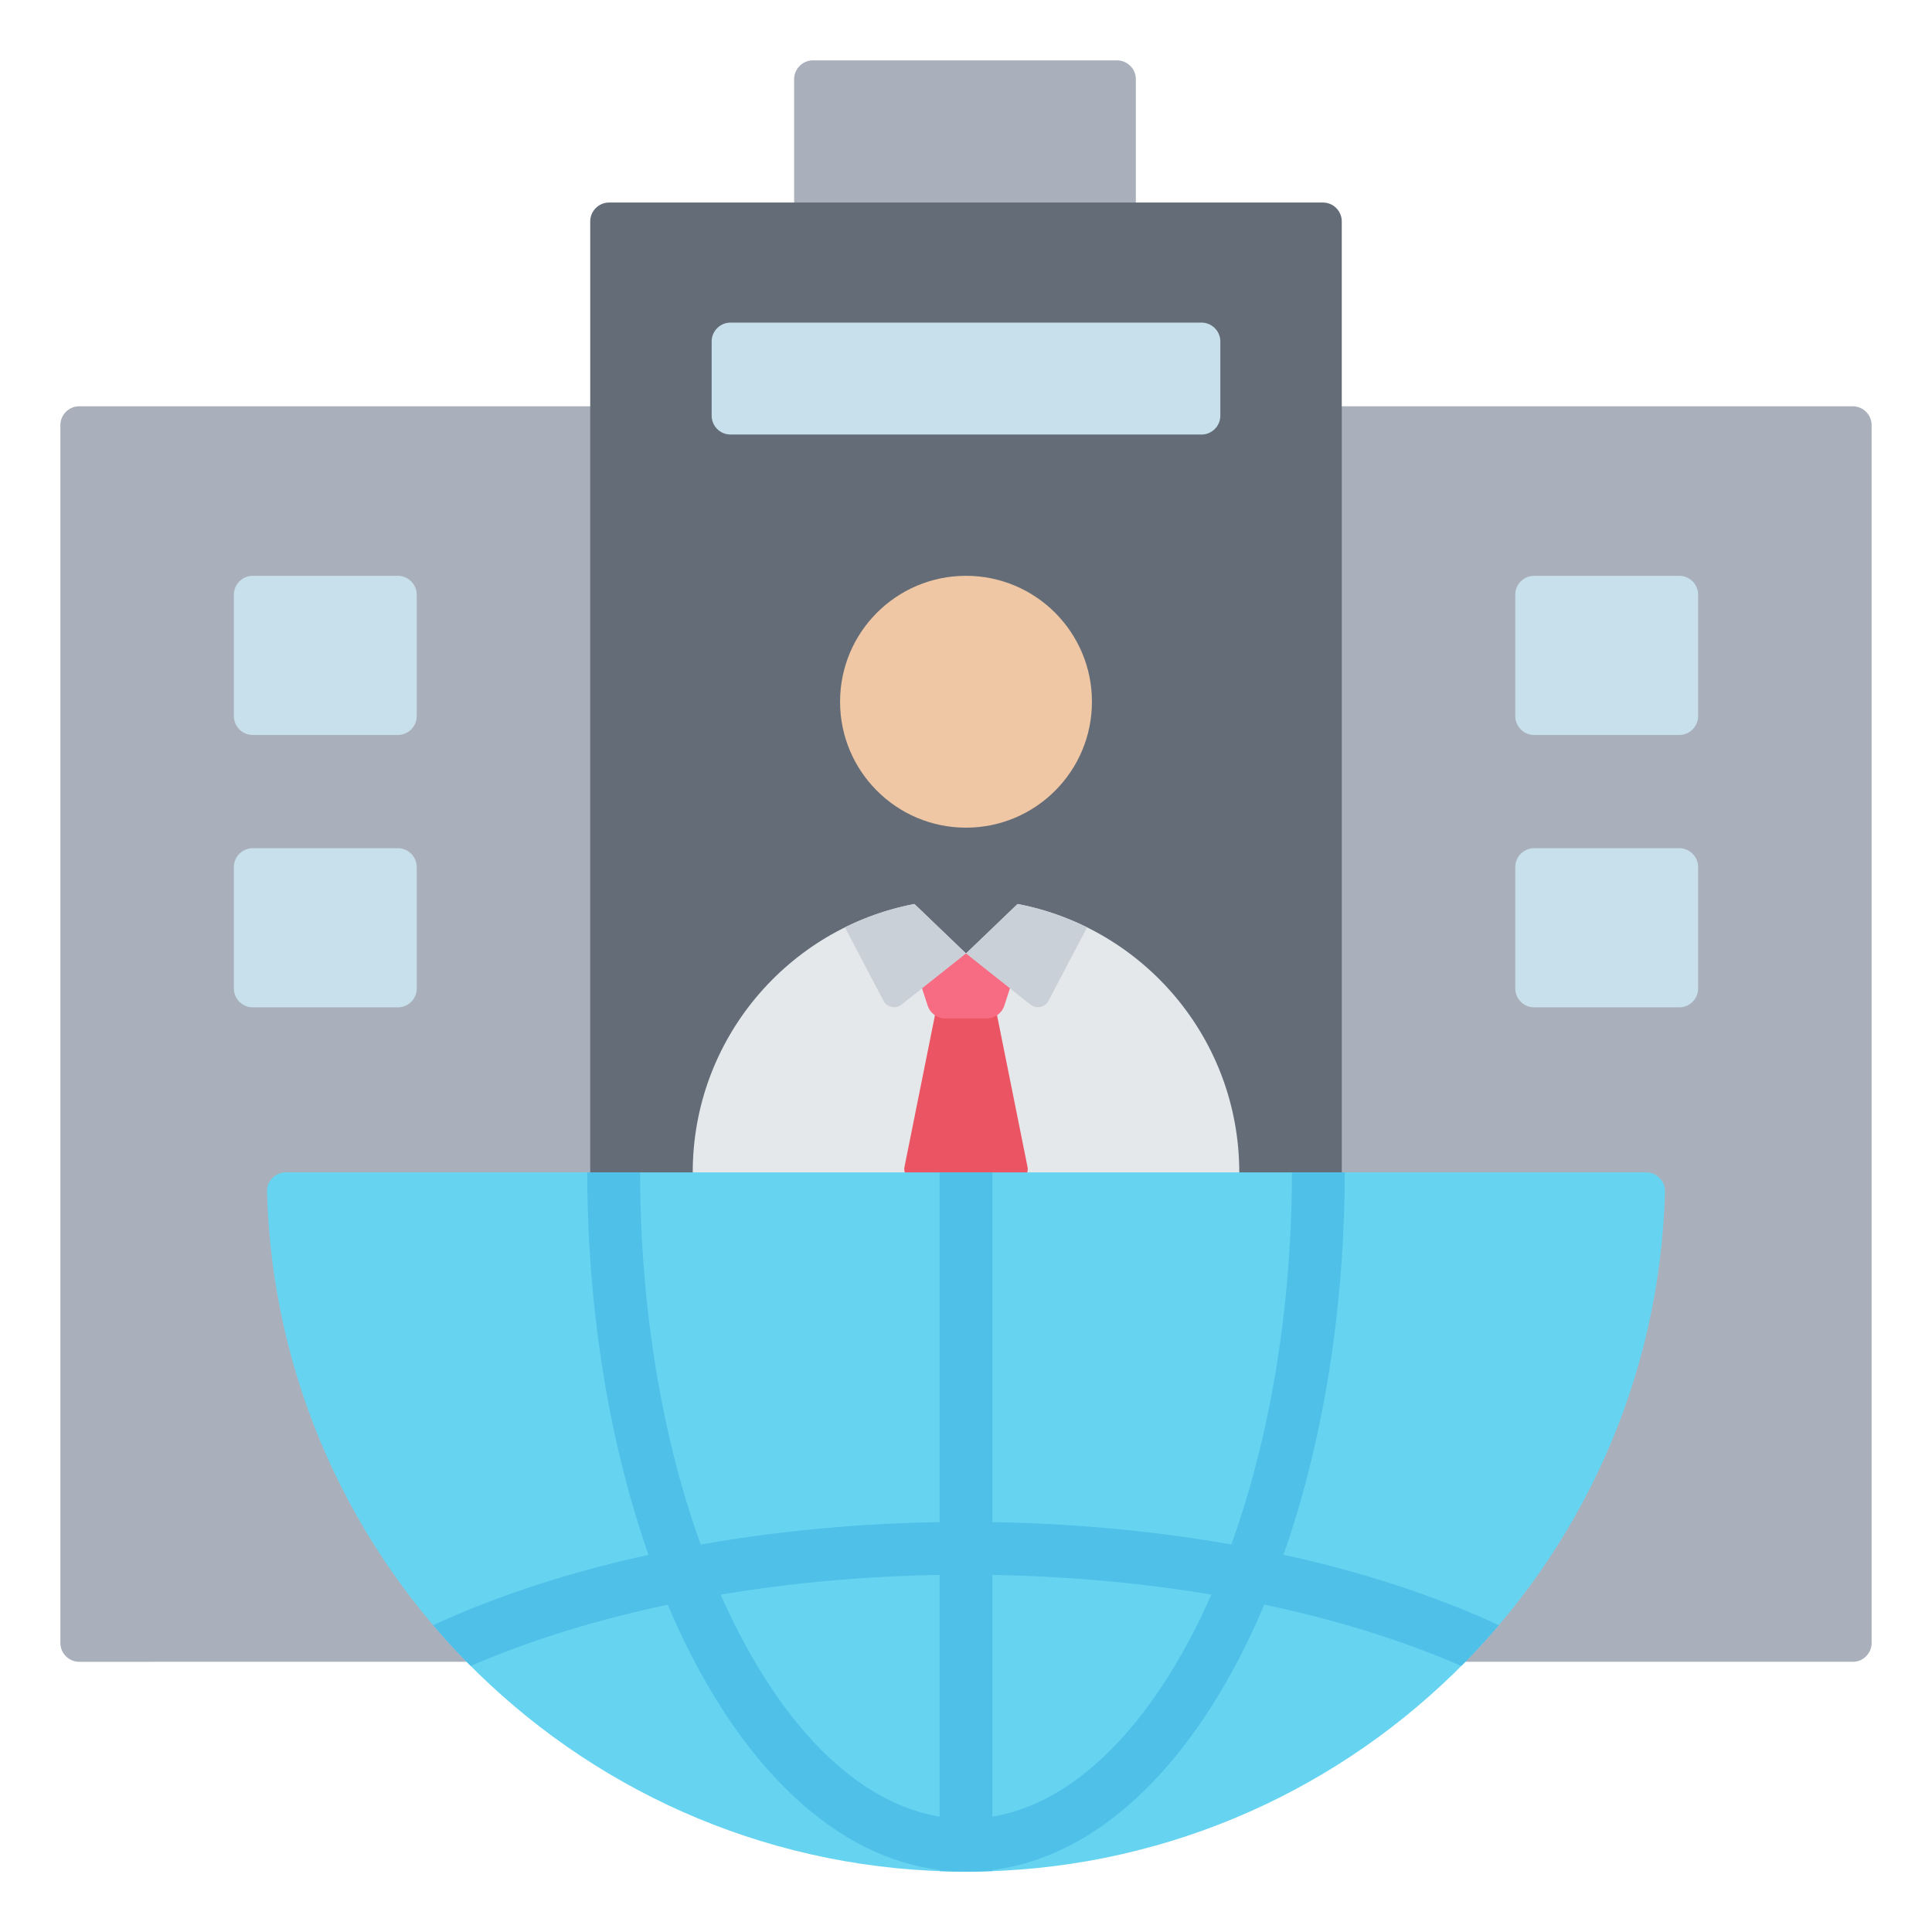
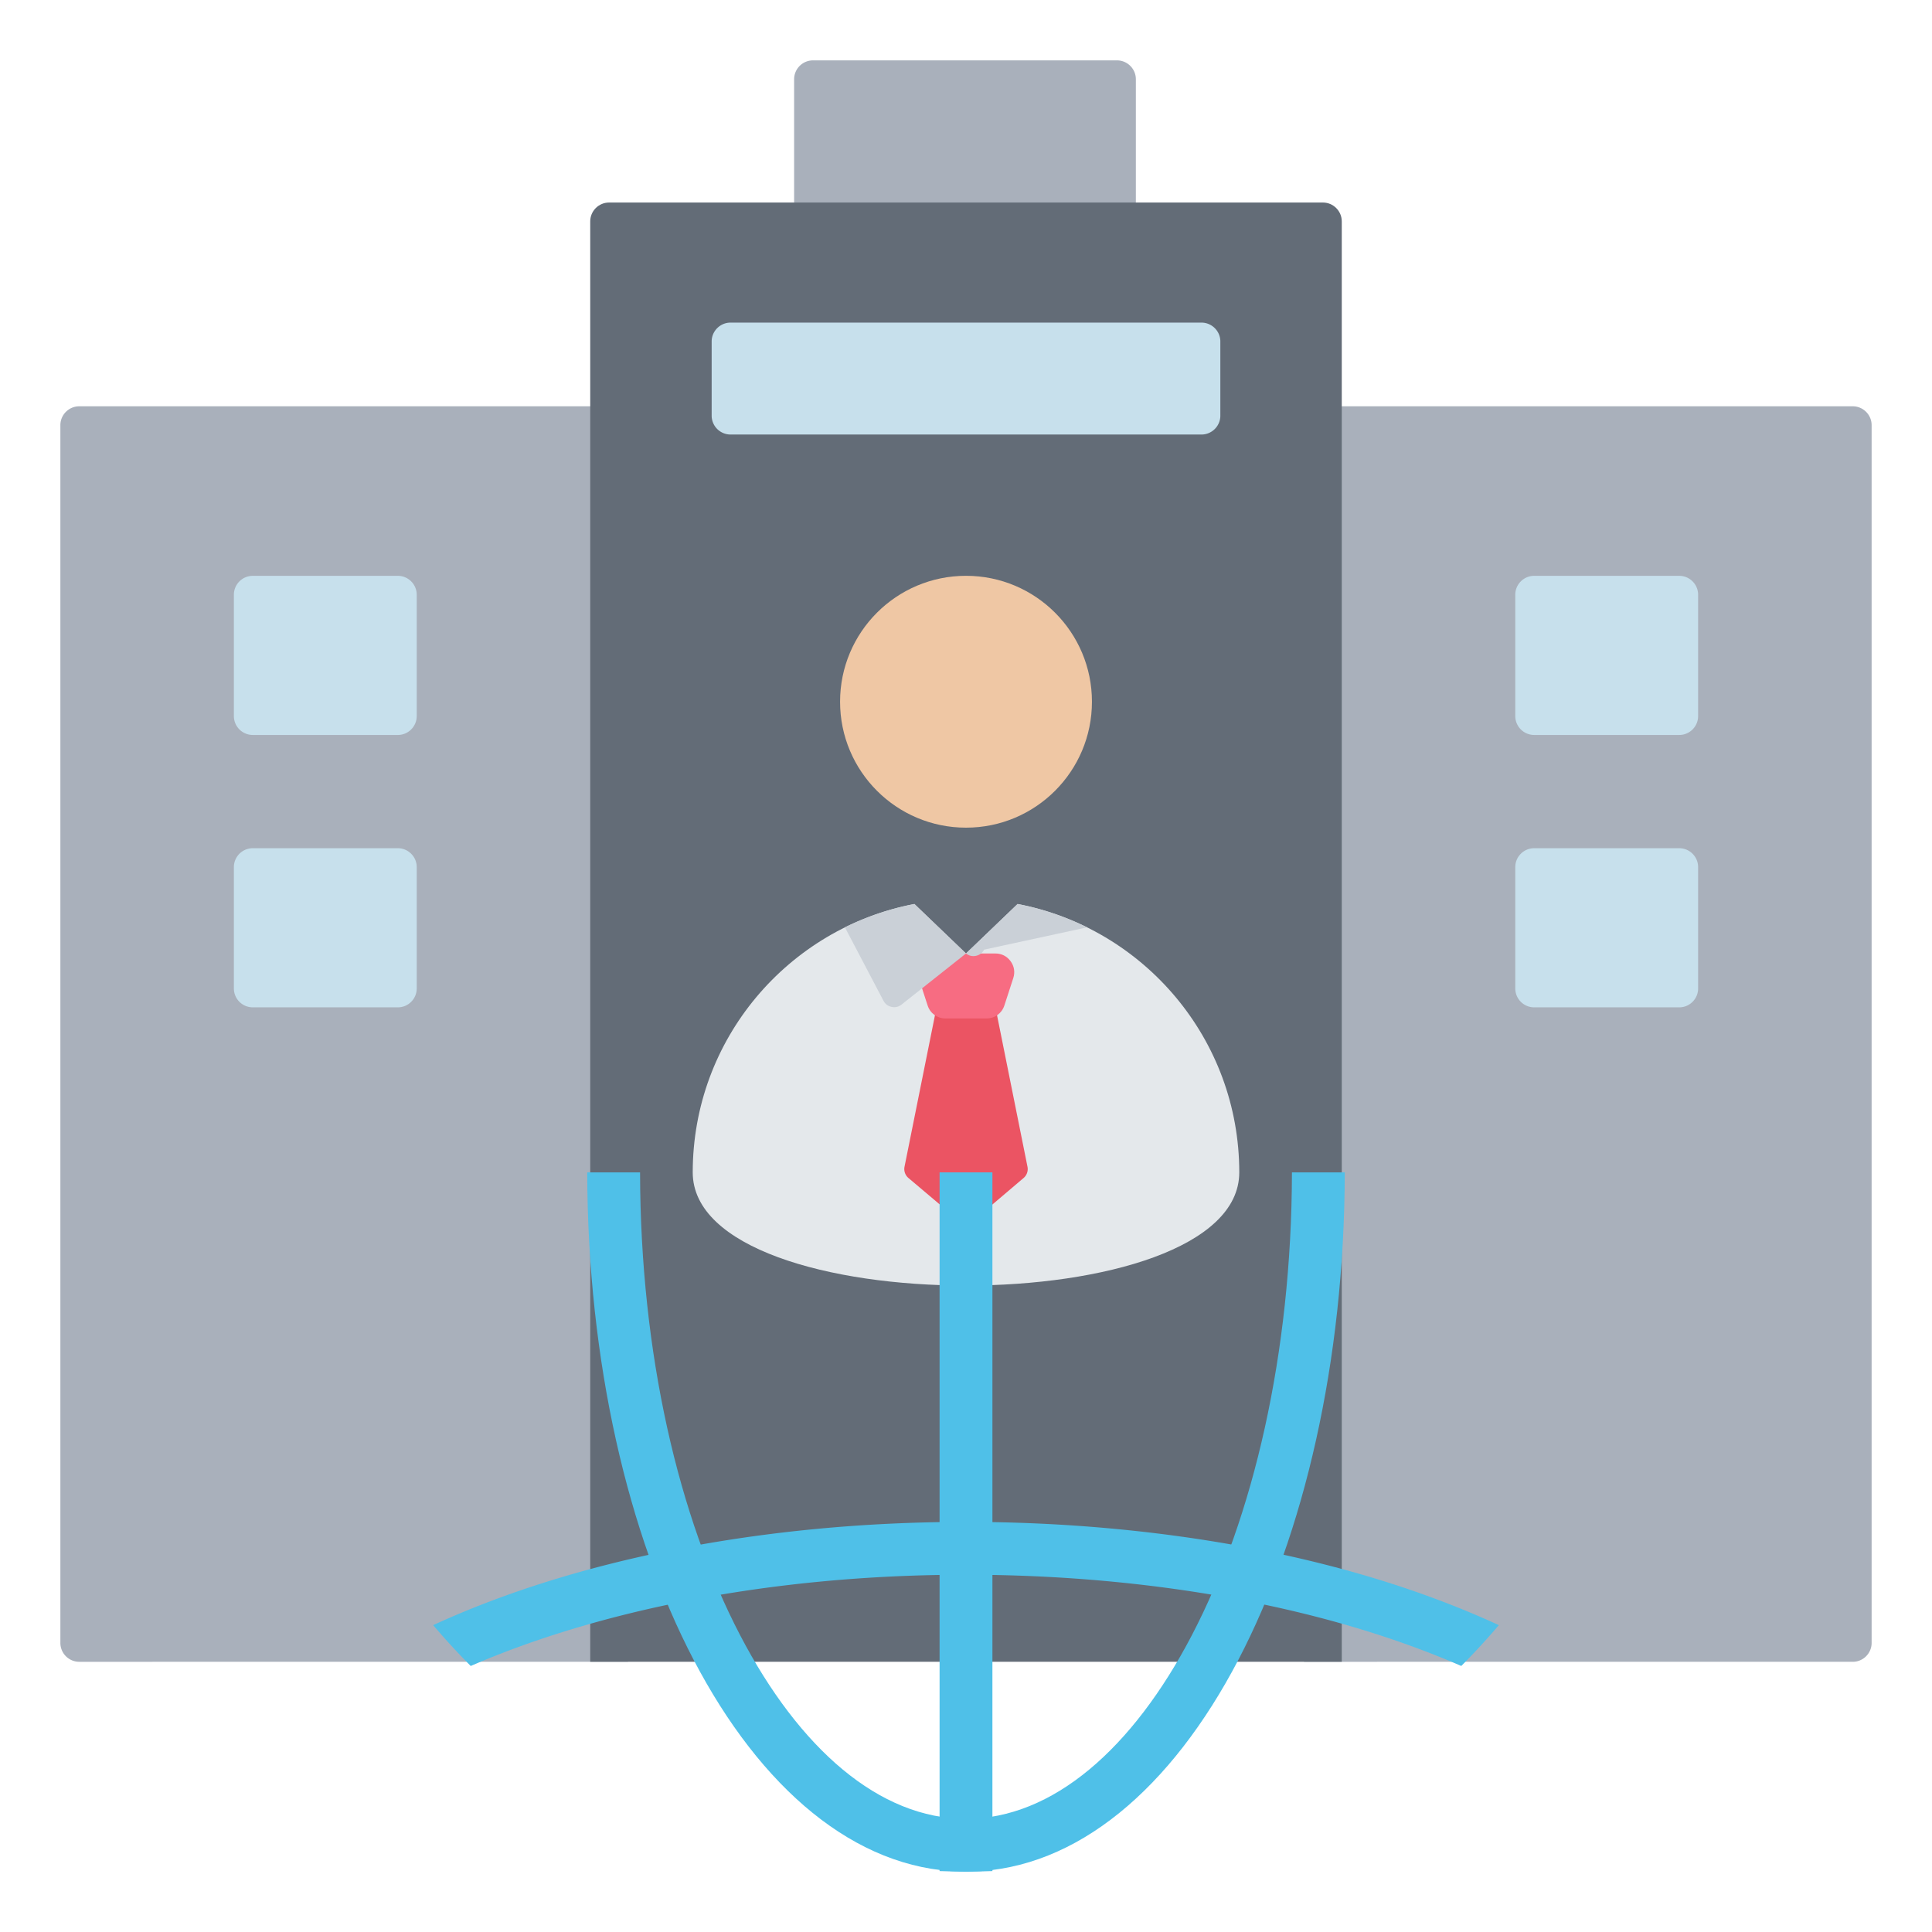
<svg xmlns="http://www.w3.org/2000/svg" version="1.1" width="512" height="512" x="0" y="0" viewBox="0 0 512 512" style="enable-background:new 0 0 512 512" xml:space="preserve" class="">
  <g>
    <g fill-rule="evenodd" clip-rule="evenodd">
      <g fill="#a9b0bb">
        <path d="M345.583 107.673H491c2.754 0 5 2.246 5 5v322.722c0 2.754-2.246 5-5 5H345.583zM21 107.673h145.417v332.722H21a5.01 5.01 0 0 1-5-5V112.673c0-2.754 2.246-5 5-5zM215.45 16h80.564c2.754 0 5 2.246 5 5v103.259H210.45V21a5.01 5.01 0 0 1 5-5z" fill="#a9b0bb" opacity="1" data-original="#a9b0bb" class="" />
      </g>
      <path fill="#636c77" d="M161.416 53.672h189.167c2.754 0 5 2.246 5 5v381.722H156.416V58.672c0-2.754 2.246-5 5-5z" opacity="1" data-original="#636c77" class="" />
      <path fill="#c7e0ec" d="M193.597 85.497h124.806c2.754 0 5 2.246 5 5v19.658c0 2.754-2.246 5-5 5H193.597a5.01 5.01 0 0 1-5-5V90.497c0-2.754 2.246-5 5-5zM406.564 224.787h38.455c2.754 0 5 2.246 5 5v32.169c0 2.754-2.246 5-5 5h-38.455a5.01 5.01 0 0 1-5-5v-32.169c0-2.754 2.246-5 5-5zm0-72.183h38.455c2.754 0 5 2.246 5 5v32.169c0 2.754-2.246 5-5 5h-38.455a5.01 5.01 0 0 1-5-5v-32.169c0-2.754 2.246-5 5-5zM66.98 224.787h38.455c2.754 0 5 2.246 5 5v32.169c0 2.754-2.246 5-5 5H66.98a5.01 5.01 0 0 1-5-5v-32.169a5.01 5.01 0 0 1 5-5zm0-72.183h38.455c2.754 0 5 2.246 5 5v32.169c0 2.754-2.246 5-5 5H66.98a5.01 5.01 0 0 1-5-5v-32.169a5.01 5.01 0 0 1 5-5z" opacity="1" data-original="#c7e0ec" class="" />
      <path fill="#e4e8eb" d="m256 252.684 13.673-13.116c33.458 6.392 58.747 35.802 58.747 71.122 0 39.995-144.84 39.995-144.84 0 0-35.318 25.29-64.727 58.747-71.122z" opacity="1" data-original="#e4e8eb" />
      <path fill="#efc7a4" d="M222.628 185.965c0 18.433 14.941 33.374 33.374 33.374 18.432 0 33.374-14.941 33.374-33.374 0-18.427-14.941-33.369-33.374-33.369-18.432 0-33.374 14.942-33.374 33.369z" opacity="1" data-original="#efc7a4" class="" />
      <path fill="#eb5463" d="M249.909 258.43h12.182l10.195 50.726a3.114 3.114 0 0 1-1.06 3.055l-13.122 11.149a3.165 3.165 0 0 1-4.118.006l-13.203-11.155a3.114 3.114 0 0 1-1.067-3.061z" opacity="1" data-original="#eb5463" />
      <path fill="#f76c82" d="m268.527 259.204-2.357 7.255c-.678 2.087-2.543 3.442-4.738 3.442h-10.866c-2.195 0-4.059-1.355-4.737-3.442l-2.358-7.255c-.508-1.565-.26-3.135.708-4.467s2.384-2.053 4.03-2.053h15.58c1.646 0 3.062.722 4.03 2.053.969 1.332 1.217 2.902.708 4.467z" opacity="1" data-original="#f76c82" />
-       <path fill="#cad0d7" d="M288.085 245.758a71.928 71.928 0 0 0-18.412-6.189L256 252.684l-17.075 13.536c-.769.61-1.678.823-2.638.62s-1.704-.767-2.161-1.636l-10.211-19.447a71.92 71.92 0 0 1 18.411-6.189L256 252.684l17.075 13.536c.769.61 1.678.823 2.638.62s1.704-.767 2.161-1.636z" opacity="1" data-original="#cad0d7" />
-       <path fill="#66d4f1" d="M70.76 315.826C73.48 415.795 155.374 496 256 496s182.52-80.205 185.24-180.174c.038-1.4-.439-2.618-1.416-3.622s-2.183-1.514-3.583-1.514H75.76c-1.401 0-2.607.509-3.584 1.514-.977 1.004-1.455 2.222-1.416 3.622z" opacity="1" data-original="#66d4f1" class="" />
+       <path fill="#cad0d7" d="M288.085 245.758a71.928 71.928 0 0 0-18.412-6.189L256 252.684l-17.075 13.536c-.769.61-1.678.823-2.638.62s-1.704-.767-2.161-1.636l-10.211-19.447a71.92 71.92 0 0 1 18.411-6.189L256 252.684c.769.61 1.678.823 2.638.62s1.704-.767 2.161-1.636z" opacity="1" data-original="#cad0d7" />
      <g fill="#4fc0e8">
        <path d="M114.794 430.679a186.048 186.048 0 0 0 9.957 10.824c16.652-7.227 36.003-13.107 57.291-17.269 22.791-4.457 47.757-6.912 73.958-6.912 24.001 0 49.486 2.096 74.243 6.937 19.889 3.889 39.28 9.527 57.009 17.241a186.639 186.639 0 0 0 9.954-10.822c-19.983-9.204-41.901-15.77-64.283-20.146-25.734-5.032-52.13-7.211-76.923-7.211-27.07 0-52.944 2.553-76.638 7.186-24.069 4.707-45.936 11.597-64.568 20.172z" fill="#4fc0e8" opacity="1" data-original="#4fc0e8" />
        <path d="M249 495.855c2.324.086 4.655.145 7 .145s4.676-.059 7-.145V310.69h-14z" fill="#4fc0e8" opacity="1" data-original="#4fc0e8" />
        <path d="M254.601 495.982c.467.003.931.018 1.399.018s.932-.014 1.399-.018c28.026-.688 52.992-22.022 70.811-56.17 17.332-33.213 28.078-78.857 28.169-129.122h-14c-.09 48.056-10.21 91.396-26.528 122.669C300.168 463.411 278.978 482 256 482c-22.979 0-44.168-18.588-59.85-48.641-16.318-31.273-26.438-74.613-26.528-122.669h-14c.091 50.266 10.837 95.909 28.168 129.123 17.819 34.148 42.785 55.481 70.811 56.169z" fill="#4fc0e8" opacity="1" data-original="#4fc0e8" />
      </g>
    </g>
  </g>
</svg>